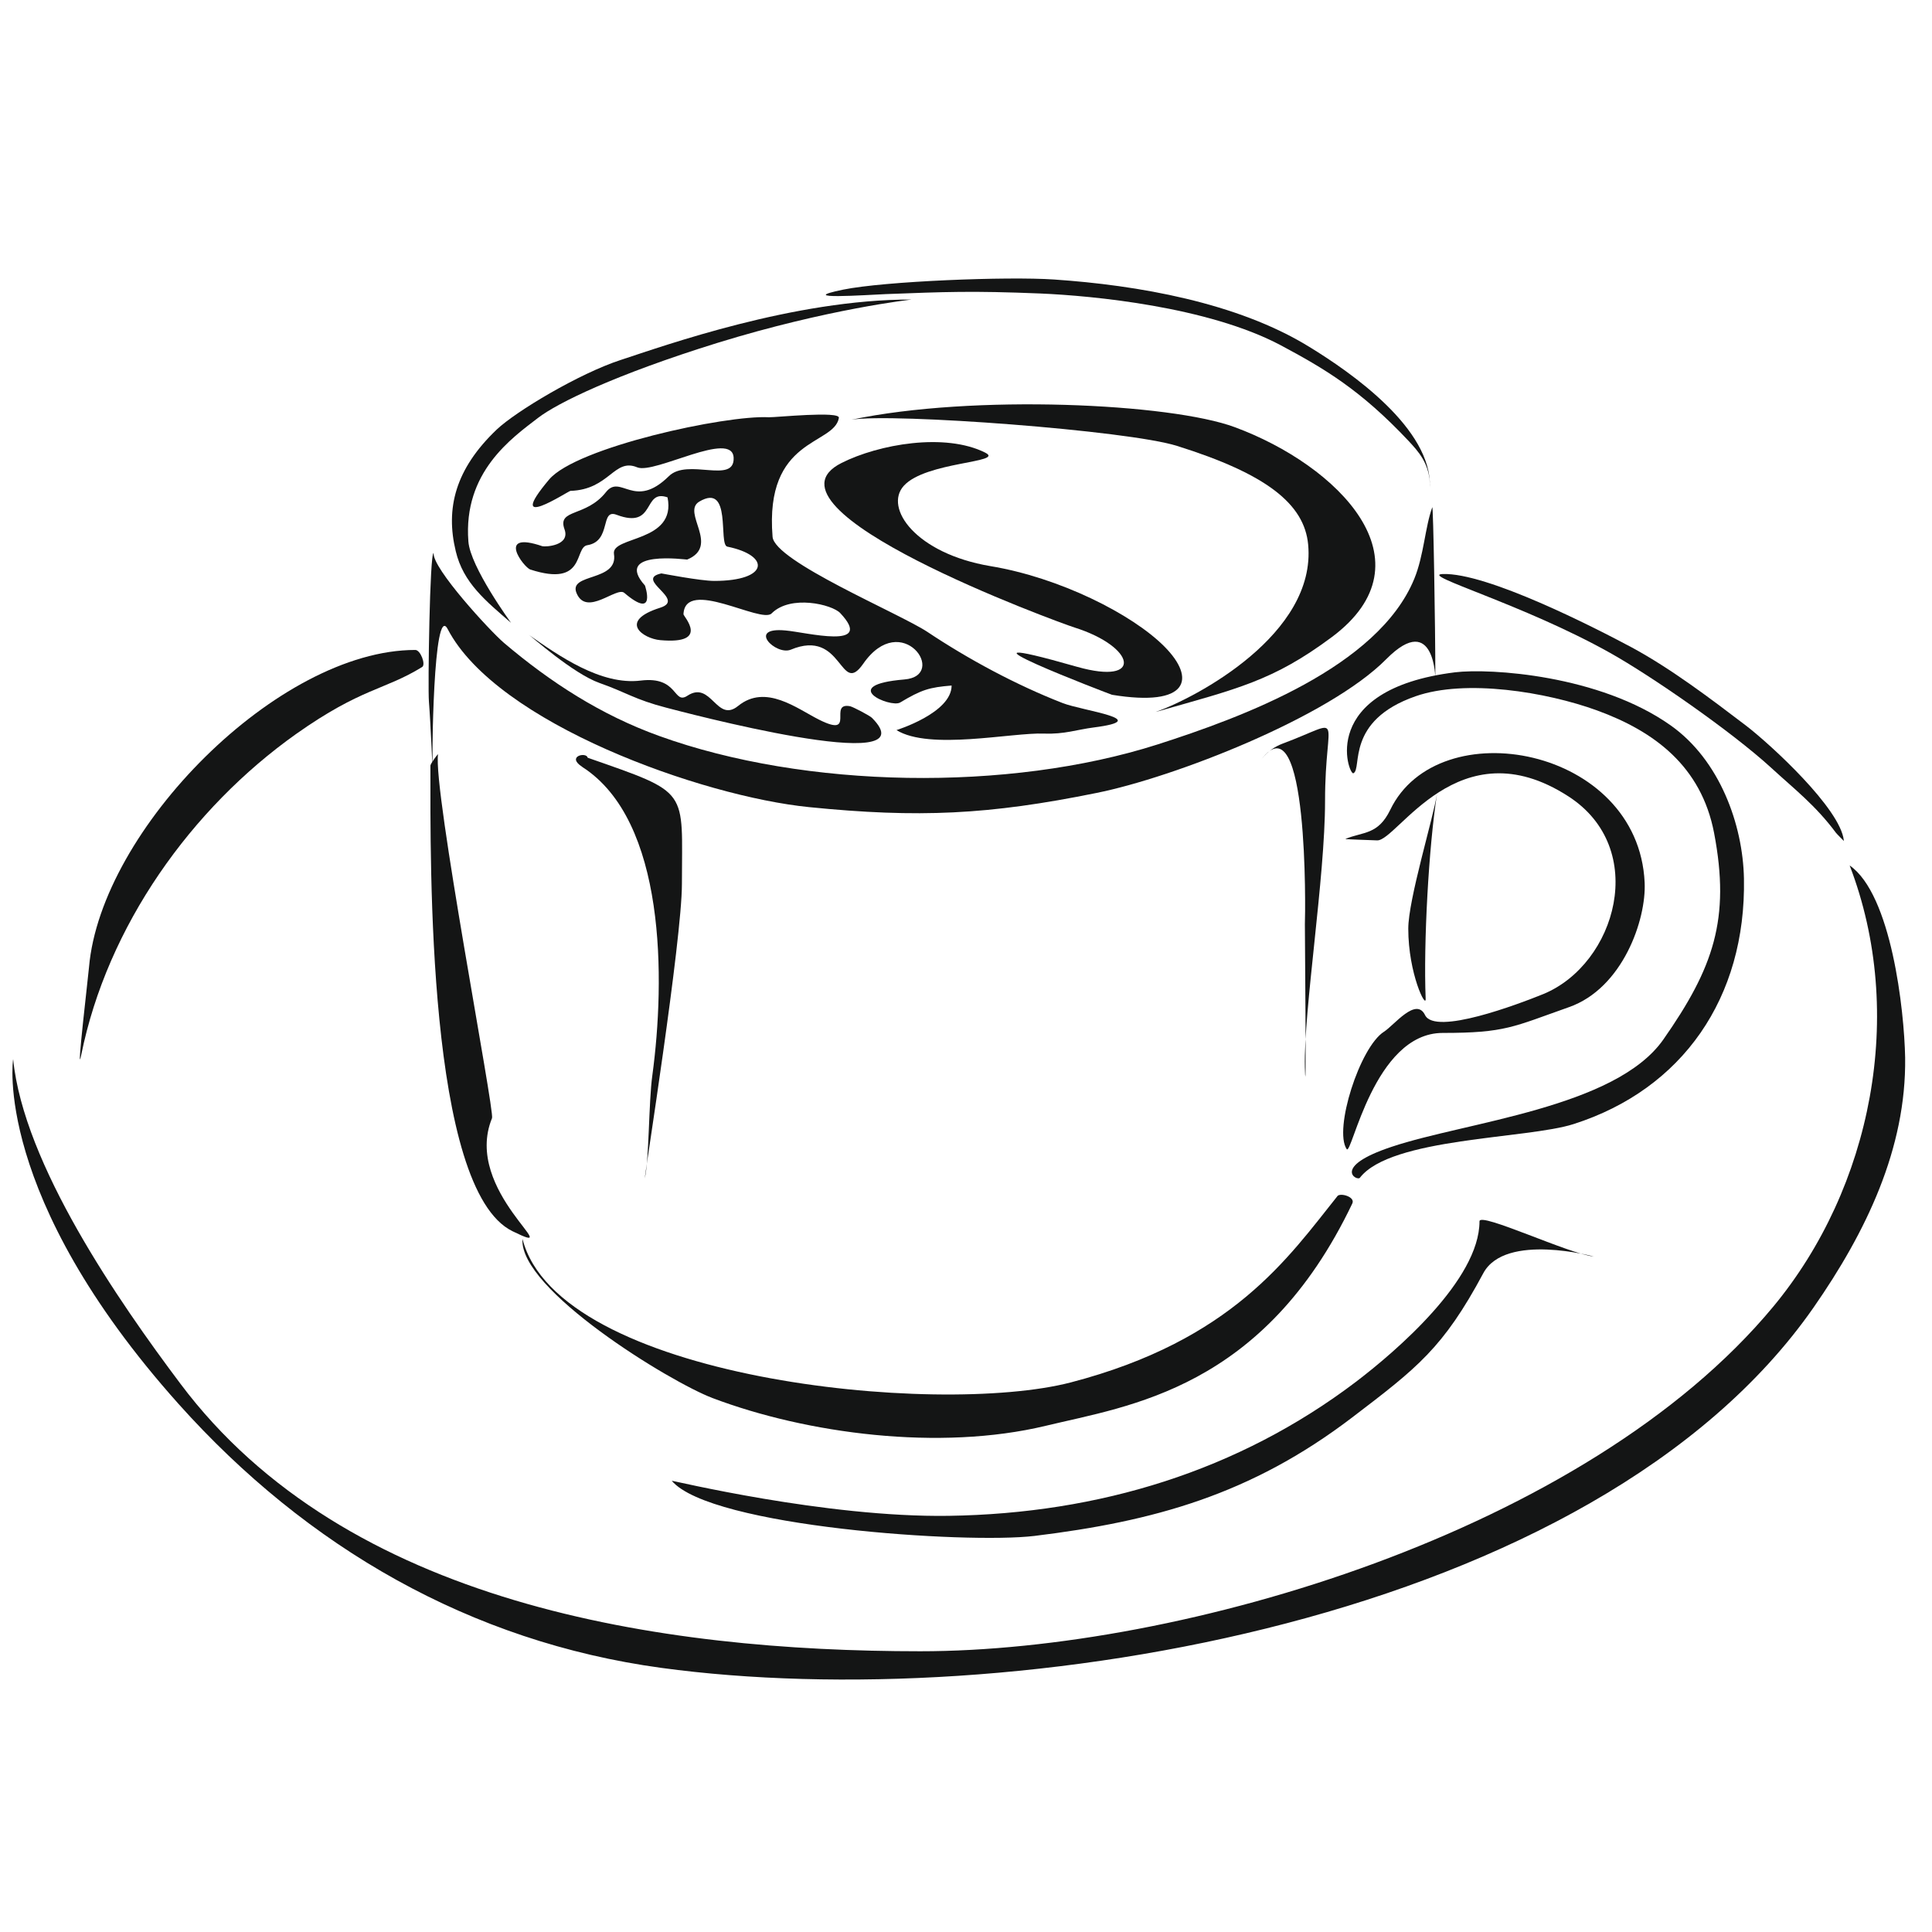
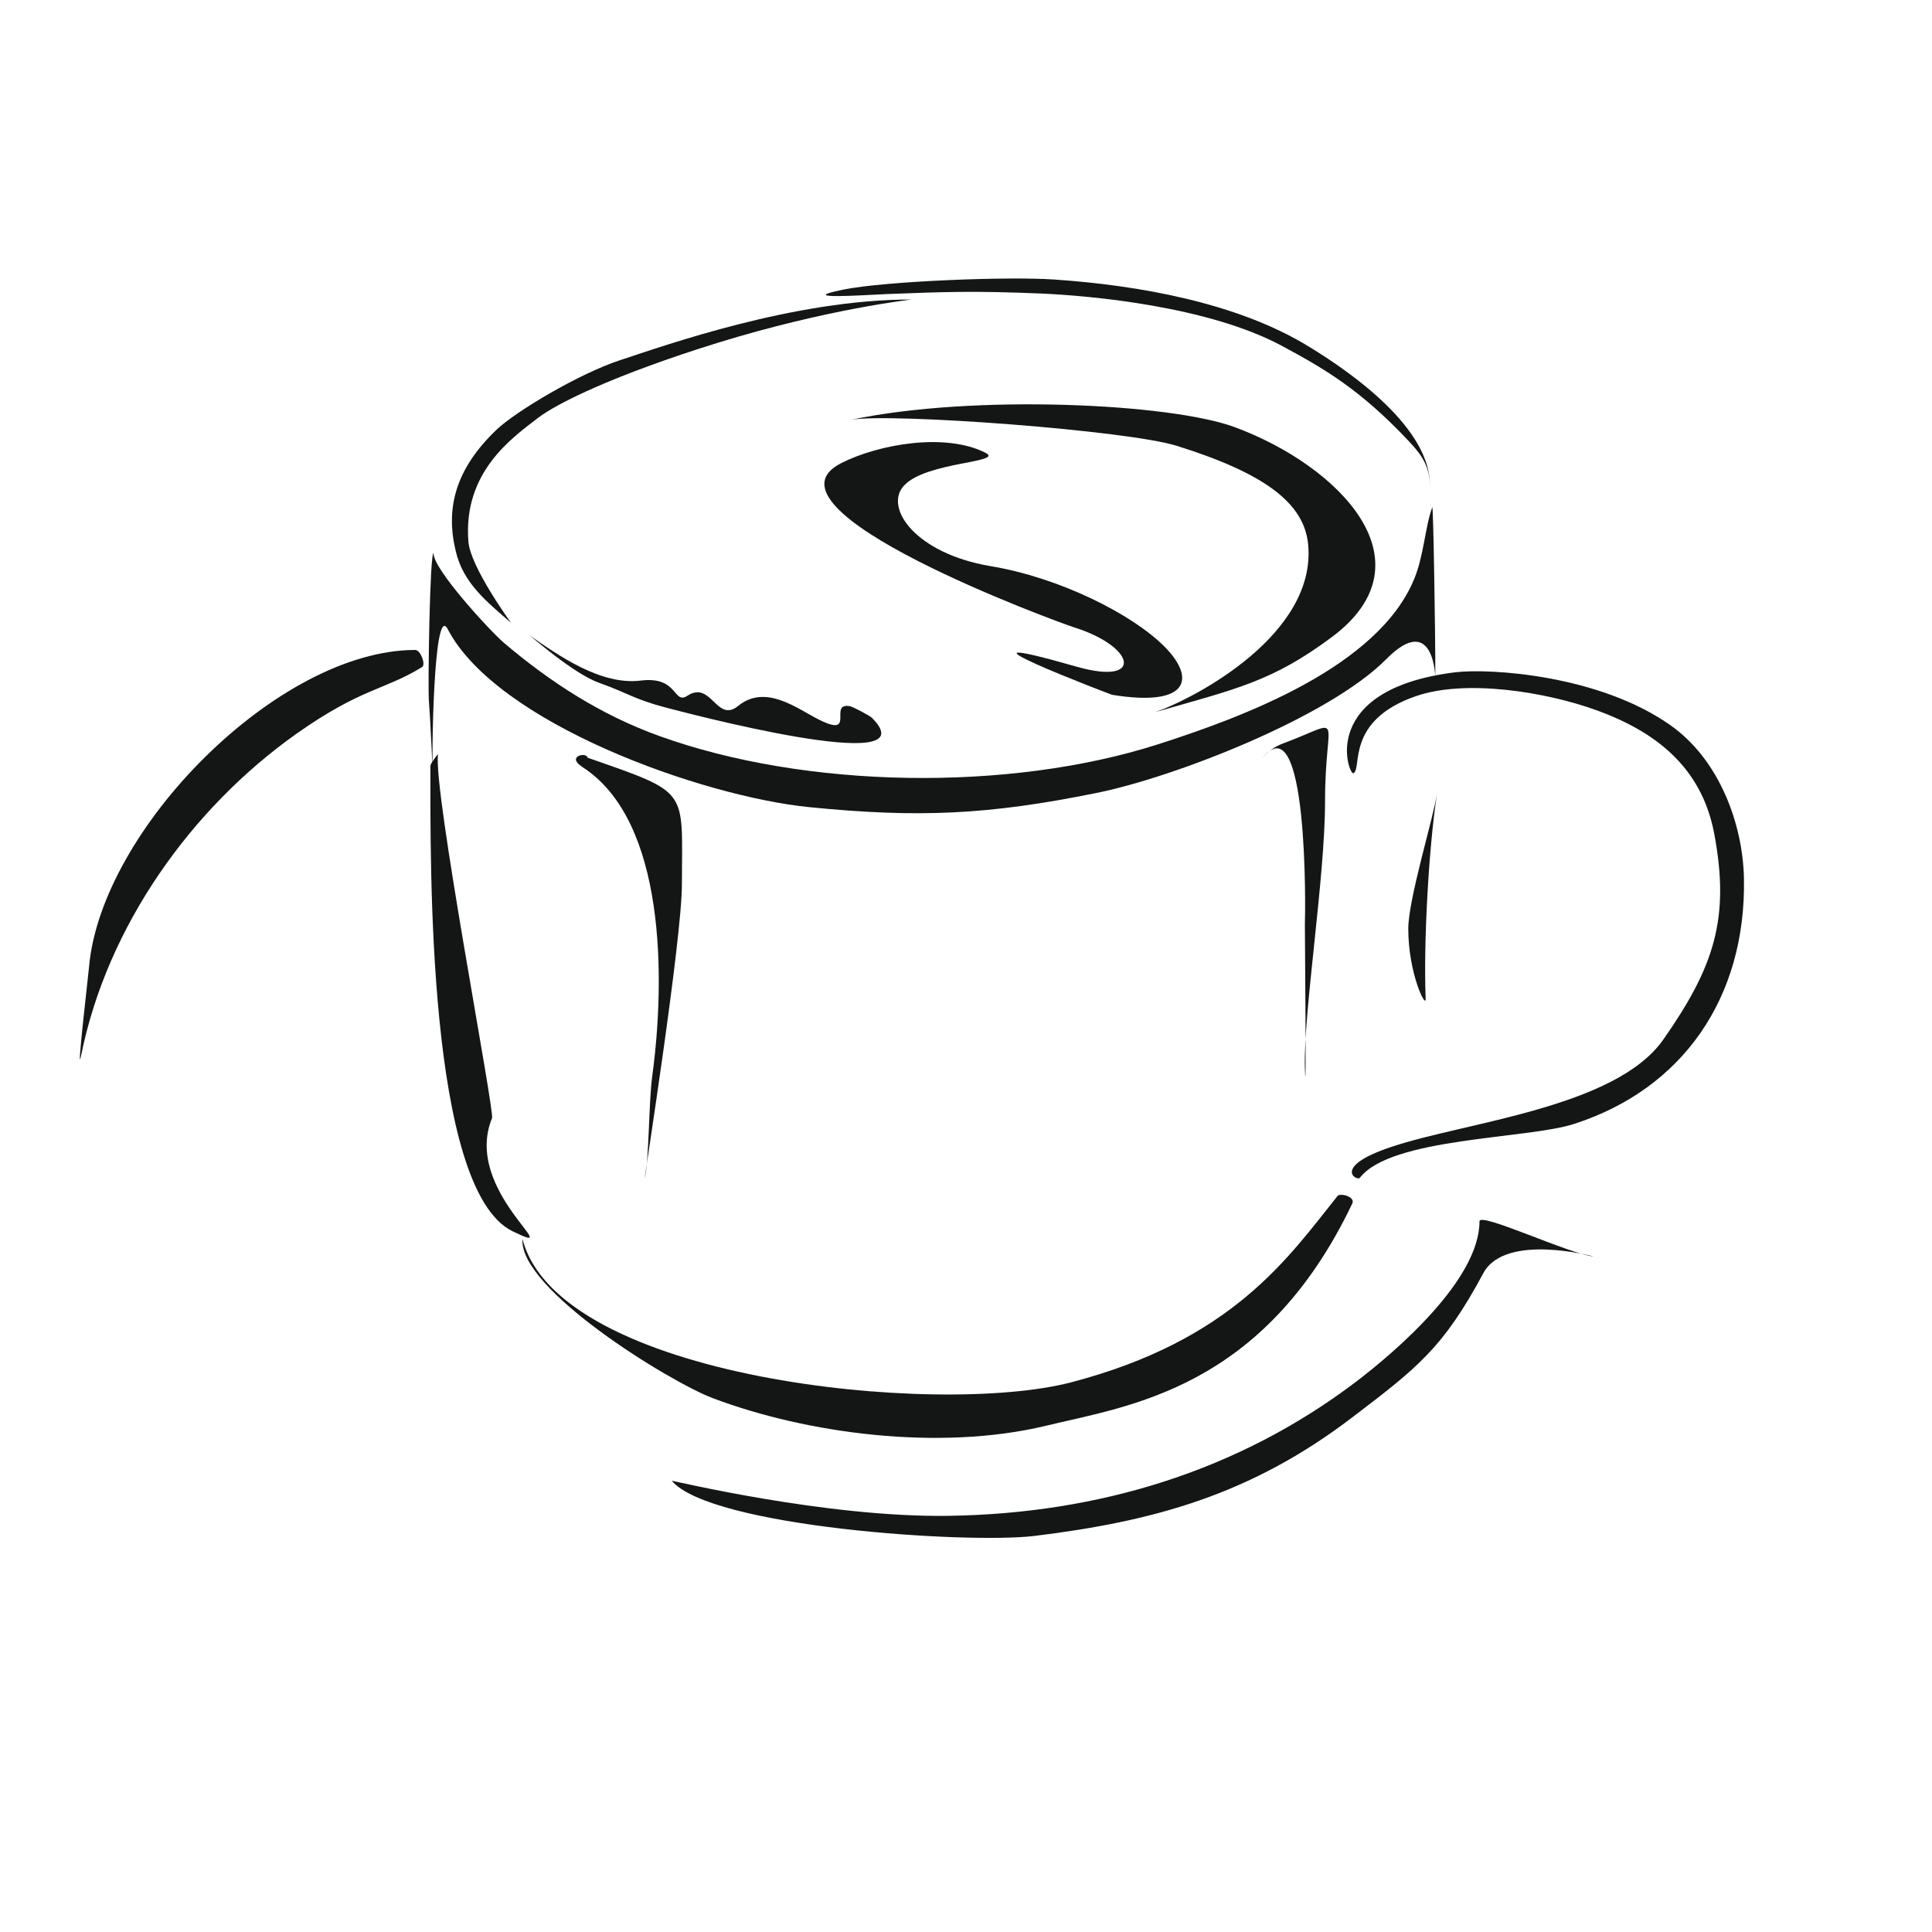
<svg xmlns="http://www.w3.org/2000/svg" id="Lager_1" version="1.1" viewBox="0 0 283.46 283.46">
  <defs>
    <style>
      .st0 {
        fill: #141515;
        fill-rule: evenodd;
      }
    </style>
  </defs>
  <path class="st0" d="M124.92,61.58c17.87-3.77,46.83-2.41,56.26,1.1,15.11,5.59,29.2,19.66,14.2,30.81-8.63,6.42-13.79,7.55-25.83,10.97,5.91-2.08,23.61-11.42,22.38-24.56-.56-5.98-6.15-10.38-19.25-14.48-7.12-2.26-41.72-4.85-47.76-3.84h0Z" />
  <path class="st0" d="M144.58,66.43c2.87,1.46-8.76,1.28-11.98,4.85-2.93,3.24,1.75,9.93,12.71,11.78,10.1,1.67,20.78,7.02,25.53,11.8,4.7,4.73,3.56,8.92-7.68,7.08-.09,0-27.71-10.56-5.11-4.1,9.78,2.76,8.57-2.94-.39-5.77-2.35-.74-47.76-17.34-34.18-24.15,5.42-2.73,15.17-4.49,21.11-1.49h0Z" />
-   <path class="st0" d="M123.08,61.32c-.73,4.07-10.92,2.8-9.73,17.43.26,3.6,18.54,11.21,22.7,13.95,6.02,4.02,13.03,7.79,19.83,10.44,2.91,1.16,13.64,2.44,4.53,3.6-2.35.3-4.27,1.01-7.21.89-4.77-.18-16.79,2.5-21.67-.51-.02,0,8.09-2.5,8.09-6.54-3.26.27-4.38.59-7.57,2.5-1.4.8-9.26-2.56.63-3.39,6.54-.53-.39-10.44-6.04-2.29-3.43,4.91-2.93-5.29-10.62-2.08-2.18.89-6.52-3.36-.78-2.82,2.96.24,13.21,2.94,8.03-2.56-1.19-1.25-7.27-2.74-10.06.06-1.53,1.55-12.69-5.29-12.93.12-.02.3,3.99,4.46-3.41,3.8-2.46-.21-6.3-2.76,0-4.76,3.88-1.22-3.91-4.16.17-5.03.04,0,5.72,1.1,7.75,1.1,8.01,0,8.33-3.72,1.92-5.03-1.36-.3.73-9.48-4.12-6.6-2.63,1.58,3.11,6.48-1.77,8.5-.02.03-10.92-1.49-6.19,3.81,0,0,1.77,5.17-3.04,1.07-1.12-.95-5.52,3.54-6.99.06-1.29-3,6.15-1.64,5.48-5.77-.41-2.65,9.21-1.64,7.86-8.3-3.71-1.28-1.64,4.76-7.47,2.56-2.48-.95-.69,3.87-4.29,4.46-1.99.3-.15,6.24-8.37,3.57-.95-.3-5.11-5.77,1.77-3.42.41.12,4.14-.06,3.24-2.5-1.08-3.03,3.15-1.72,6.09-5.44,2.18-2.73,4.12,2.68,9.21-2.32,2.74-2.74,9.67,1.22,9.52-2.71-.17-4.16-11.59,2.44-14.14,1.4-3.41-1.43-4.06,3.27-9.8,3.45-.35.03-9.86,6.33-3.13-1.67,3.99-4.73,25.92-9.48,32.24-9.13,1.01.03,10.47-.95,10.27.09h0Z" />
  <path class="st0" d="M124.79,103.63c-3.43-.71.97,4.76-4.62,1.96-3.26-1.64-7.83-5.29-11.87-2.02-3.17,2.59-3.93-3.8-7.45-1.49-2.09,1.37-1.3-2.91-6.82-2.23-5.87.74-12.11-3.69-16.42-6.69.26.12,6.47,5.68,10.36,7.05,3.91,1.37,5.11,2.41,9.82,3.63,1.77.45,39,10.41,30.15,1.49-.32-.33-2.72-1.58-3.15-1.69h0Z" />
  <path class="st0" d="M209.79,71.52c.32-8.59-11.46-16.83-17.76-20.67-10.55-6.48-25.16-9.01-37.36-9.84-6.88-.47-24.88.24-30.99,1.49-7.36,1.52,3.5.77,6.3.65,8.68-.33,12.62-.5,22.64-.09,7.7.33,24.58,1.93,35.26,7.58,6.39,3.42,11.7,6.51,18.82,14.09,1.25,1.37,3.19,3.3,3.09,6.78h0Z" />
  <path class="st0" d="M133.66,43.95c-17.16-.03-36.13,6.75-42.58,8.86-6.11,1.99-15.39,7.55-18.19,10.2-6.09,5.8-7.55,11.57-6.02,17.87,1.1,4.64,4.4,7.29,8.11,10.5,0,0-6-8.21-6.26-11.95-.78-10.17,6.39-15.17,10.21-18.11,2.85-2.2,11.37-6.36,26.29-11,16.29-5.03,28.51-6.36,28.44-6.36h0Z" />
  <path class="st0" d="M210.59,99.11c0-7.11-.3-25.01-.45-24.68-1.06,2.91-1.23,7.05-2.63,10.47-5.31,13-25.25,20.34-37.66,24.32-21.88,6.99-51.71,6.51-73.16-1.25-8.48-3.06-15.88-7.82-22.75-13.65-2.05-1.75-10.51-10.94-10.32-13.17-.56-.21-.86,19.69-.69,21.77.26,3.27.58,10.94.56,10.71-.17-2.02.09-25.4,2.2-21.32,7.23,13.83,37.29,24.53,53.02,26.11,16.06,1.61,26.35,1.13,42.17-2.08,11.39-2.29,34.12-11.12,42.54-19.66,7.25-7.29,7.16,3.6,7.16,2.44h0Z" />
-   <path class="st0" d="M270.52,123.29c-.5-4.64-10.68-14.01-14.35-16.83-5.16-3.93-11.01-8.36-16.72-11.45-5.55-2.97-21.32-11.03-27.8-10.79-3.39.15,11.78,4.4,24.58,11.57,6,3.36,17.76,11.48,23.67,16.89,3.39,3.12,6.47,5.47,9.47,9.51.22.27,1.1,1.13,1.12,1.16.09,0,.06.12.02-.06h0Z" />
  <path class="st0" d="M213.48,98.64c5.14-.62,21.19.39,31.64,7.79,7.16,5.06,10.6,14.51,10.75,22.48.32,17.46-9,30.9-24.99,36.01-6.84,2.2-26.8,1.96-31.36,7.88-.41.54-4.27-1.58,4.68-4.55,10.83-3.63,32.82-5.71,39.84-15.73,7.36-10.53,9.86-17.66,7.45-30.3-1.88-9.81-8.78-14.93-17.18-17.99-7.45-2.71-19.27-4.64-26.61-2.08-10.36,3.6-7.79,10.65-9.13,11.3-.69.36-5.37-12.28,14.91-14.81h0Z" />
-   <path class="st0" d="M197.41,123.08c2.61-1.07,4.77-.57,6.56-4.25,7.04-14.66,36.41-9.28,37.33,10.65.26,5.44-3.22,15.52-11.11,18.29-8.2,2.89-9.32,3.78-18.52,3.78-10.12,0-13.36,18.17-14.09,17.04-1.92-2.86,1.92-14.96,5.48-17.22,1.49-.95,4.7-5.15,6.02-2.44,1.47,3.03,13.64-1.58,17.37-3.09,10.66-4.4,15.56-21.35,3.63-29.02-16.1-10.38-25.06,6.6-28.03,6.48-.47-.03-4.79-.15-4.64-.21h0Z" />
  <path class="st0" d="M210.83,116.51c-1.21,7.79-1.99,21.86-1.66,30,.09,1.64-2.55-3.66-2.55-10.26,0-4.28,3.67-16.24,4.21-19.75h0Z" />
  <path class="st0" d="M185.06,111.42c6.93-9.04,6.47,22.45,6.39,24.17,0,.48.24,28.99,0,20.97-.19-8.36,2.96-27.74,2.96-39.04,0-13.05,3.17-11.92-6.22-8.42-1.1.42-2.18,1.1-3.13,2.32h0Z" />
  <path class="st0" d="M85.42,112.52c12.32,7.88,12.19,31.22,10.29,45.26-.54,3.8-.47,12.58-1.12,15.13-.04-.18,5.46-35.03,5.46-43.21,0-14.06,1.32-13.23-13.83-18.53-.17-.89-3.19-.21-.8,1.34h0Z" />
  <path class="st0" d="M63.15,112.34c0,14.39-.5,62.15,12.04,68.3,8.48,4.16-7.4-5.86-3-16.59.41-1.01-8.7-48.26-7.92-53.41-.11.06-1.12,1.43-1.12,1.69h0Z" />
  <path class="st0" d="M60.93,95.36c-20.13,0-46.12,26.35-47.87,46.54-.02.5-1.96,16.98-1.14,12.87,3.82-18.91,16.16-36.19,31.55-47.1,9.6-6.78,12.93-6.39,18.47-9.81.56-.36-.24-2.5-1.01-2.5h0Z" />
  <path class="st0" d="M196.22,175.5c-7.21,9.01-15.37,21.14-39.13,27.33-19.72,5.11-75.19-.53-80.43-21.05-.56,7.37,21.6,20.96,27.88,23.34,13.81,5.23,33.3,7.82,48.9,4.07,12.21-2.95,31.96-5.35,44.97-32.62.47-.98-1.79-1.61-2.2-1.07h0Z" />
  <path class="st0" d="M233.88,184.36c-3.58-.33-16.81-6.6-16.81-5.17,0,8.59-12.28,19.09-18.13,23.55-17.22,13.05-37.66,19.33-59.74,19.66-18.11.27-40.7-5.24-40.64-5.14,5.74,6.78,43.27,9.28,53.2,8.09,17.48-2.14,31.7-6.01,46.61-17.37,9.56-7.29,13.36-10.17,19.27-21.2,3.24-5.98,16.34-2.41,16.23-2.41h0Z" />
-   <path class="st0" d="M271.38,126.98c8.35,21.71,3.24,47.31-11.22,64.74-27.39,33.01-86.88,50.55-125.12,50.55s-84.32-6.87-108.59-39.28c-9.02-12.01-22.98-32.17-24.52-47.58,0-.24-3.15,19.92,24.3,50.61,18.82,21.02,42.82,34.88,70.81,38.69,51.3,6.99,136.93-6.81,169.04-52.87,7.7-11.06,13.62-23.34,13.44-36.67-.13-6.93-2.01-23.94-8.14-28.19h0Z" />
</svg>